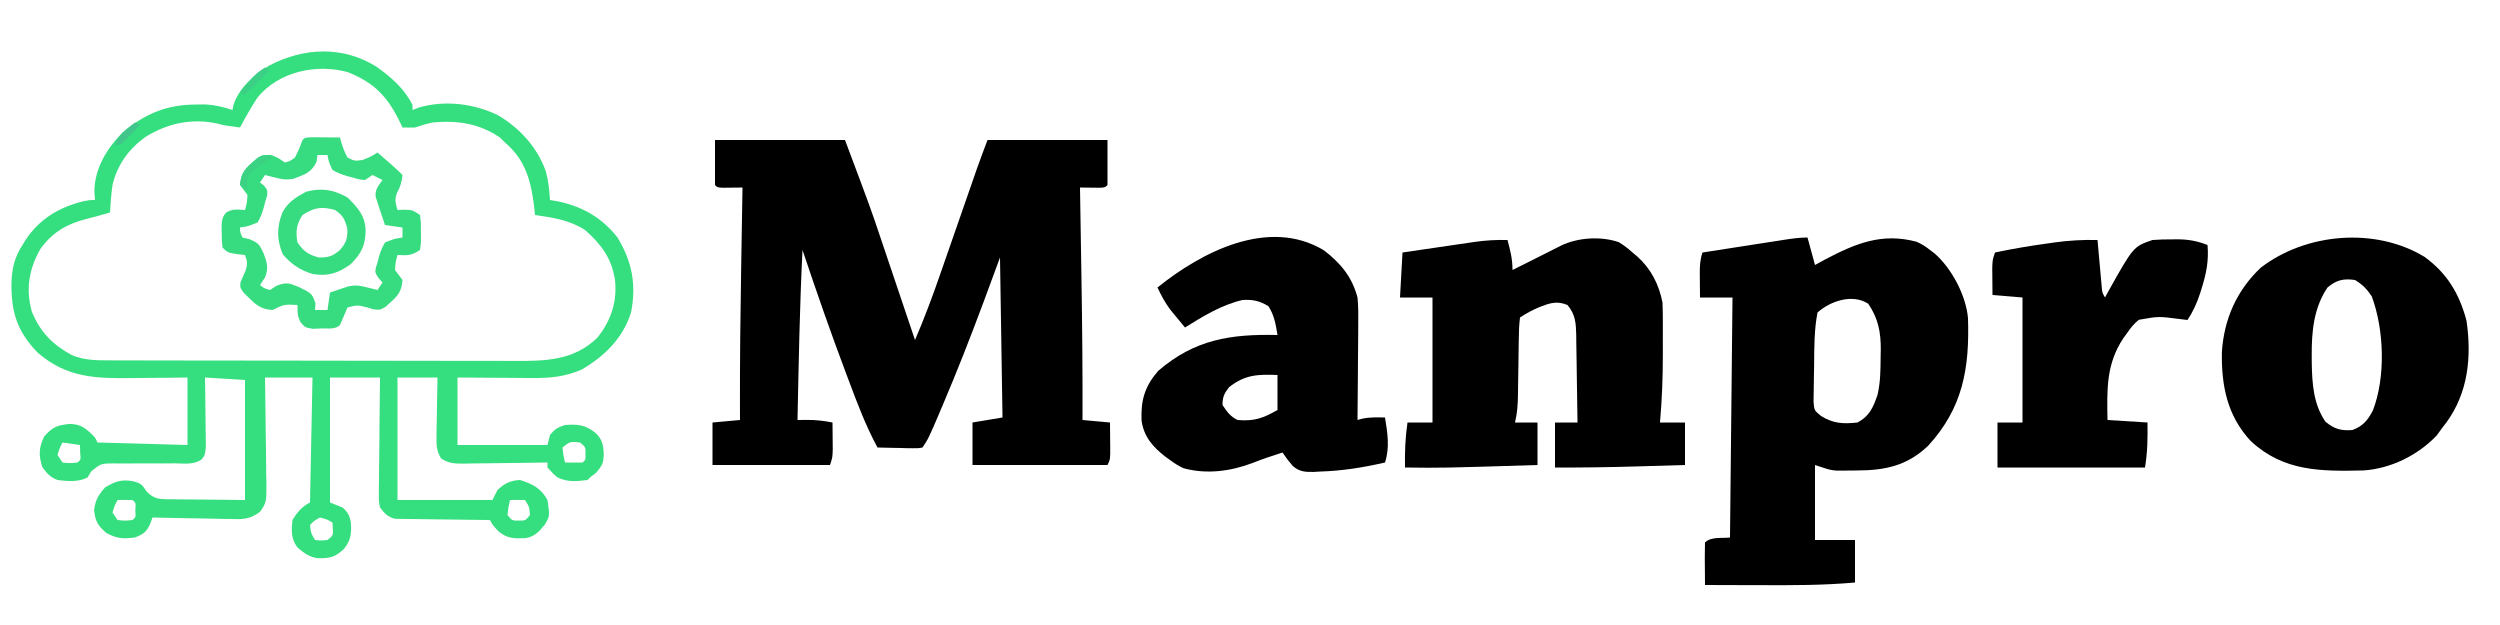
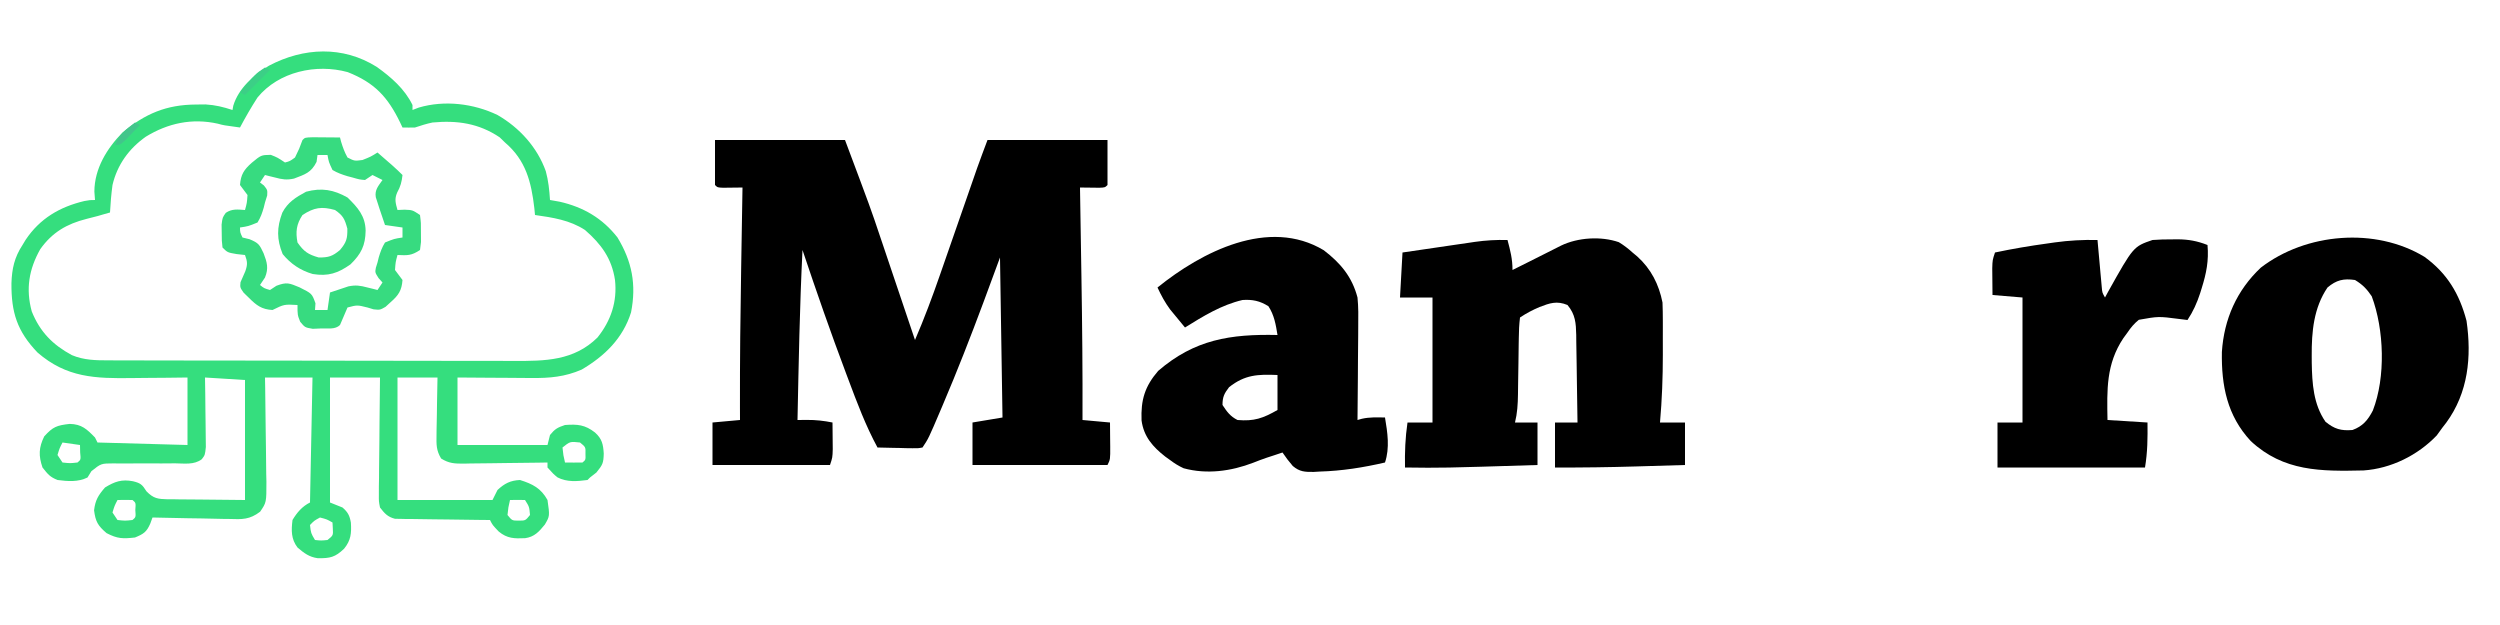
<svg xmlns="http://www.w3.org/2000/svg" width="1000" height="250">
  <path d="M0 0 C17.16 0 34.32 0 52 0 C62.343 27.583 62.343 27.583 66.035 38.594 C66.649 40.407 66.649 40.407 67.275 42.257 C68.541 46.004 69.802 49.752 71.062 53.5 C71.936 56.089 72.811 58.677 73.686 61.266 C75.795 67.509 77.899 73.754 80 80 C83.688 71.442 86.929 62.788 89.977 53.984 C90.433 52.675 90.889 51.366 91.346 50.058 C92.535 46.649 93.72 43.239 94.903 39.829 C96.803 34.358 98.709 28.891 100.614 23.423 C101.273 21.531 101.93 19.639 102.587 17.747 C102.991 16.585 103.395 15.423 103.811 14.226 C104.162 13.214 104.514 12.202 104.876 11.159 C106.205 7.423 107.608 3.713 109 0 C124.84 0 140.68 0 157 0 C157 5.94 157 11.88 157 18 C156 19 156 19 153.715 19.098 C152.34 19.08 152.34 19.08 150.938 19.062 C150.018 19.053 149.099 19.044 148.152 19.035 C147.442 19.024 146.732 19.012 146 19 C146.013 19.767 146.025 20.534 146.038 21.324 C146.158 28.688 146.276 36.053 146.391 43.417 C146.451 47.2 146.511 50.982 146.573 54.765 C146.885 73.846 147.072 92.916 147 112 C150.63 112.33 154.26 112.66 158 113 C158.027 115.458 158.047 117.917 158.062 120.375 C158.071 121.074 158.079 121.772 158.088 122.492 C158.113 127.773 158.113 127.773 157 130 C139.18 130 121.36 130 103 130 C103 124.39 103 118.78 103 113 C108.94 112.01 108.94 112.01 115 111 C114.67 89.88 114.34 68.76 114 47 C111.814 52.919 109.627 58.839 107.375 64.938 C102.254 78.683 96.938 92.318 91.188 105.812 C90.888 106.518 90.588 107.224 90.279 107.951 C85.408 119.388 85.408 119.388 83 123 C81.121 123.341 81.121 123.341 78.867 123.293 C78.062 123.283 77.256 123.274 76.426 123.264 C75.584 123.239 74.742 123.213 73.875 123.188 C72.601 123.167 72.601 123.167 71.301 123.146 C69.2 123.111 67.1 123.057 65 123 C60.268 114.285 56.843 105.14 53.375 95.875 C53.074 95.076 52.772 94.276 52.462 93.452 C46.297 77.086 40.557 60.582 35 44 C33.877 66.654 33.471 89.326 33 112 C34.872 111.985 34.872 111.985 36.781 111.969 C40.287 111.94 43.553 112.311 47 113 C47.027 115.271 47.046 117.542 47.062 119.812 C47.074 121.077 47.086 122.342 47.098 123.645 C47 127 47 127 46 130 C30.49 130 14.98 130 -1 130 C-1 124.39 -1 118.78 -1 113 C4.445 112.505 4.445 112.505 10 112 C9.994 110.299 9.988 108.598 9.982 106.845 C9.94 88.339 10.148 69.844 10.464 51.341 C10.526 47.672 10.585 44.003 10.645 40.334 C10.76 33.223 10.879 26.111 11 19 C10.29 19.012 9.579 19.023 8.848 19.035 C7.929 19.044 7.009 19.053 6.062 19.062 C5.146 19.074 4.229 19.086 3.285 19.098 C1 19 1 19 0 18 C0 12.06 0 6.12 0 0 Z " fill="#000000" transform="translate(286,56)" />
-   <path d="M0 0 C0.99 3.63 1.98 7.26 3 11 C4.319 10.278 5.637 9.556 6.996 8.812 C19.268 2.365 29.715 -1.988 43.582 1.684 C45.673 2.583 47.228 3.578 49 5 C49.587 5.44 50.173 5.879 50.777 6.332 C57.613 12.24 63.403 23.129 64.193 32.22 C64.856 52.155 62.208 68.167 48.188 83.375 C39.724 91.409 30.827 93.18 19.625 93.188 C18.692 93.2 17.758 93.212 16.797 93.225 C15.432 93.228 15.432 93.228 14.039 93.23 C13.216 93.235 12.393 93.239 11.545 93.243 C9 93 9 93 3 91 C3 100.9 3 110.8 3 121 C8.28 121 13.56 121 19 121 C19 126.61 19 132.22 19 138 C6.36 139.138 -6.194 139.114 -18.875 139.062 C-21.027 139.057 -23.18 139.053 -25.332 139.049 C-30.555 139.038 -35.777 139.021 -41 139 C-41.027 136.187 -41.047 133.375 -41.062 130.562 C-41.075 129.359 -41.075 129.359 -41.088 128.131 C-41.097 126.087 -41.052 124.043 -41 122 C-38.596 119.596 -34.379 120.375 -31 120 C-30.67 88.32 -30.34 56.64 -30 24 C-34.29 24 -38.58 24 -43 24 C-43.027 21.562 -43.047 19.125 -43.062 16.688 C-43.071 15.997 -43.079 15.307 -43.088 14.596 C-43.103 11.452 -43.002 9.006 -42 6 C-36.501 5.143 -31.002 4.288 -25.502 3.437 C-23.631 3.146 -21.76 2.855 -19.889 2.563 C-17.201 2.144 -14.513 1.728 -11.824 1.312 C-10.568 1.116 -10.568 1.116 -9.286 0.915 C-6.161 0.434 -3.167 0 0 0 Z M4 30 C2.658 36.93 2.708 43.947 2.65 50.98 C2.633 52.457 2.606 53.934 2.568 55.411 C2.513 57.559 2.491 59.706 2.477 61.855 C2.457 63.131 2.437 64.406 2.417 65.719 C2.704 69.165 2.704 69.165 5.408 71.384 C10.304 74.436 14.281 74.631 20 74 C24.809 71.442 26.233 68.035 28 63 C29.196 57.877 29.221 52.925 29.25 47.688 C29.271 46.775 29.291 45.863 29.312 44.924 C29.353 37.902 28.321 32.439 24.312 26.5 C18.038 22.43 9.265 25.33 4 30 Z " fill="#000000" transform="translate(723,95)" />
  <path d="M0 0 C5.744 4.097 11.185 8.811 14.312 15.25 C14.312 15.91 14.312 16.57 14.312 17.25 C15.145 16.928 15.978 16.605 16.836 16.273 C27.132 13.243 38.728 14.644 48.312 19.25 C57.096 24.302 64.236 32.184 67.637 41.742 C68.672 45.585 69.056 49.28 69.312 53.25 C70.591 53.477 71.87 53.704 73.188 53.938 C82.666 56.095 90.302 60.544 96.312 68.25 C102.119 77.856 103.927 87.026 101.734 98.195 C98.477 108.589 91.189 115.67 81.965 121.094 C75.332 123.985 69.127 124.536 62 124.445 C61.146 124.442 60.291 124.44 59.411 124.437 C56.711 124.426 54.012 124.401 51.312 124.375 C49.47 124.365 47.628 124.356 45.785 124.348 C41.294 124.327 36.804 124.288 32.312 124.25 C32.312 133.16 32.312 142.07 32.312 151.25 C44.193 151.25 56.072 151.25 68.312 151.25 C68.642 149.93 68.972 148.61 69.312 147.25 C71.283 144.832 72.268 144.265 75.312 143.25 C80.324 142.879 83.304 143.132 87.312 146.25 C90.15 148.794 90.587 151.006 90.812 154.688 C90.706 158.473 90.406 159.136 87.875 162.25 C87.029 162.91 86.184 163.57 85.312 164.25 C84.983 164.58 84.653 164.91 84.312 165.25 C80.21 165.791 76.058 166.165 72.316 164.203 C70.688 162.875 70.688 162.875 68.312 160.25 C68.312 159.59 68.312 158.93 68.312 158.25 C67.122 158.271 65.931 158.292 64.704 158.313 C60.284 158.386 55.863 158.432 51.442 158.47 C49.53 158.49 47.617 158.517 45.704 158.552 C42.954 158.6 40.204 158.623 37.453 158.641 C36.599 158.661 35.745 158.682 34.864 158.703 C31.153 158.705 28.961 158.655 25.766 156.66 C23.795 153.391 23.857 151.102 23.922 147.297 C23.928 146.637 23.933 145.976 23.939 145.296 C23.961 143.197 24.012 141.099 24.062 139 C24.083 137.573 24.101 136.146 24.117 134.719 C24.158 131.228 24.236 127.741 24.312 124.25 C19.032 124.25 13.752 124.25 8.312 124.25 C8.312 140.42 8.312 156.59 8.312 173.25 C20.852 173.25 33.392 173.25 46.312 173.25 C46.972 171.93 47.633 170.61 48.312 169.25 C51.126 166.63 53.454 165.429 57.312 165.25 C62.385 166.852 65.693 168.535 68.312 173.25 C69.231 179.678 69.231 179.678 67.254 183.062 C64.942 185.917 63.066 188.005 59.359 188.523 C55.066 188.713 52.217 188.684 48.812 185.875 C46.312 183.25 46.312 183.25 45.312 181.25 C43.526 181.236 43.526 181.236 41.704 181.222 C37.283 181.182 32.863 181.116 28.442 181.042 C26.53 181.014 24.617 180.993 22.704 180.979 C19.953 180.958 17.204 180.911 14.453 180.859 C13.172 180.858 13.172 180.858 11.864 180.856 C11.064 180.836 10.263 180.816 9.438 180.796 C8.737 180.787 8.035 180.778 7.312 180.769 C4.364 180.004 3.155 178.636 1.312 176.25 C0.831 173.795 0.831 173.795 0.858 171.022 C0.859 169.982 0.859 168.941 0.859 167.869 C0.88 166.752 0.901 165.635 0.922 164.484 C0.928 163.336 0.933 162.187 0.939 161.004 C0.961 157.336 1.012 153.668 1.062 150 C1.083 147.513 1.101 145.026 1.117 142.539 C1.161 136.442 1.23 130.346 1.312 124.25 C-5.287 124.25 -11.887 124.25 -18.688 124.25 C-18.688 140.75 -18.688 157.25 -18.688 174.25 C-17.038 174.91 -15.387 175.57 -13.688 176.25 C-11.533 178.107 -10.816 179.507 -10.332 182.301 C-10.067 186.562 -10.313 189.382 -13.062 192.75 C-16.635 196.152 -18.628 196.598 -23.586 196.535 C-27.025 196.068 -29.099 194.469 -31.688 192.25 C-34.279 188.834 -34.19 185.417 -33.688 181.25 C-31.903 178.278 -29.835 175.824 -26.688 174.25 C-26.358 157.75 -26.027 141.25 -25.688 124.25 C-31.957 124.25 -38.227 124.25 -44.688 124.25 C-44.661 125.733 -44.635 127.216 -44.608 128.745 C-44.518 134.257 -44.46 139.77 -44.413 145.283 C-44.388 147.667 -44.354 150.051 -44.31 152.435 C-44.25 155.866 -44.221 159.295 -44.199 162.727 C-44.173 163.789 -44.148 164.852 -44.121 165.947 C-44.118 174.239 -44.118 174.239 -46.641 177.934 C-50.827 181.116 -53.804 181.023 -58.926 180.836 C-59.807 180.827 -60.687 180.819 -61.595 180.81 C-64.398 180.777 -67.198 180.701 -70 180.625 C-71.904 180.595 -73.809 180.568 -75.713 180.543 C-80.372 180.477 -85.029 180.373 -89.688 180.25 C-89.974 181.038 -90.26 181.825 -90.555 182.637 C-92.041 186.066 -93.247 186.829 -96.688 188.25 C-101.578 188.793 -103.683 188.771 -108.062 186.5 C-111.566 183.497 -112.472 181.905 -113.062 177.375 C-112.572 173.284 -111.382 171.359 -108.688 168.25 C-104.78 165.845 -101.975 164.883 -97.5 165.75 C-94.467 166.491 -93.811 167.054 -92.099 169.77 C-89.266 172.683 -87.546 172.865 -83.562 172.969 C-82.394 172.963 -82.394 172.963 -81.203 172.957 C-80.118 172.979 -80.118 172.979 -79.011 173.001 C-76.32 173.049 -73.629 173.053 -70.938 173.062 C-64.915 173.124 -58.892 173.186 -52.688 173.25 C-52.688 157.41 -52.688 141.57 -52.688 125.25 C-57.968 124.92 -63.248 124.59 -68.688 124.25 C-68.653 126.453 -68.618 128.656 -68.582 130.926 C-68.559 133.06 -68.54 135.195 -68.523 137.33 C-68.508 138.813 -68.487 140.296 -68.461 141.779 C-68.425 143.911 -68.408 146.043 -68.395 148.176 C-68.379 149.459 -68.363 150.742 -68.347 152.064 C-68.688 155.25 -68.688 155.25 -69.962 156.927 C-73.016 159.269 -76.892 158.627 -80.59 158.586 C-82.385 158.598 -84.18 158.611 -85.975 158.625 C-88.803 158.629 -91.632 158.625 -94.461 158.61 C-97.192 158.602 -99.921 158.623 -102.652 158.648 C-103.497 158.635 -104.342 158.622 -105.213 158.608 C-110.248 158.627 -110.248 158.627 -114.127 161.725 C-114.9 162.975 -114.9 162.975 -115.688 164.25 C-119.429 166.121 -123.613 165.78 -127.688 165.25 C-130.762 163.992 -131.498 163.001 -133.688 160.25 C-135.298 155.513 -135.209 152.313 -133 147.812 C-129.525 143.962 -127.996 143.398 -122.812 142.812 C-118.02 142.911 -115.966 144.892 -112.688 148.25 C-112.358 148.91 -112.028 149.57 -111.688 150.25 C-93.868 150.745 -93.868 150.745 -75.688 151.25 C-75.688 142.34 -75.688 133.43 -75.688 124.25 C-78.459 124.285 -81.23 124.32 -84.086 124.355 C-86.8 124.379 -89.514 124.397 -92.228 124.415 C-94.1 124.43 -95.972 124.45 -97.843 124.476 C-112.578 124.677 -124.05 124.345 -135.688 114.25 C-143.865 105.688 -146.189 98.248 -146.11 86.541 C-145.914 80.703 -144.925 76.197 -141.688 71.25 C-141.069 70.227 -141.069 70.227 -140.438 69.184 C-134.736 60.648 -126.791 55.998 -116.938 53.66 C-114.688 53.25 -114.688 53.25 -112.688 53.25 C-112.77 52.136 -112.853 51.023 -112.938 49.875 C-112.889 40.686 -107.956 32.673 -101.688 26.25 C-92.599 18.725 -84.147 15.123 -72.312 15.062 C-70.414 15.041 -70.414 15.041 -68.477 15.02 C-64.504 15.261 -61.447 16.021 -57.688 17.25 C-57.584 16.68 -57.481 16.11 -57.375 15.523 C-55.273 8.572 -49.152 3.182 -43.117 -0.465 C-29.268 -7.79 -13.521 -8.499 0 0 Z M-47.688 12.25 C-50.215 16.152 -52.503 20.147 -54.688 24.25 C-61.294 23.361 -61.294 23.361 -63.535 22.73 C-73.899 20.417 -83.499 22.517 -92.375 27.938 C-99.112 32.7 -103.793 39.176 -105.688 47.25 C-106.182 50.912 -106.491 54.561 -106.688 58.25 C-107.636 58.518 -108.585 58.786 -109.562 59.062 C-110.522 59.345 -110.522 59.345 -111.5 59.633 C-113.011 60.059 -114.533 60.448 -116.062 60.805 C-123.97 62.806 -129.802 66.187 -134.582 72.918 C-139.118 80.96 -140.44 88.834 -137.984 97.824 C-134.716 105.981 -129.593 111.182 -121.934 115.305 C-117.107 117.336 -112.298 117.397 -107.13 117.39 C-106.001 117.395 -106.001 117.395 -104.849 117.399 C-102.332 117.408 -99.814 117.41 -97.296 117.411 C-95.489 117.416 -93.682 117.421 -91.875 117.426 C-86.967 117.439 -82.06 117.446 -77.153 117.45 C-74.085 117.453 -71.017 117.457 -67.949 117.462 C-58.343 117.475 -48.738 117.485 -39.132 117.489 C-28.056 117.493 -16.98 117.511 -5.904 117.54 C2.665 117.562 11.235 117.572 19.804 117.573 C24.918 117.574 30.032 117.58 35.147 117.598 C39.961 117.614 44.775 117.616 49.589 117.608 C51.35 117.607 53.112 117.611 54.873 117.621 C67.356 117.687 78.908 117.549 88.312 108.25 C93.702 101.503 96.254 93.929 95.312 85.25 C94.012 76.641 89.825 70.912 83.312 65.25 C77.27 61.286 70.361 60.251 63.312 59.25 C63.226 58.355 63.14 57.461 63.051 56.539 C61.828 46.014 59.648 37.335 51.312 30.25 C50.611 29.569 49.91 28.889 49.188 28.188 C40.842 22.563 32.211 21.333 22.312 22.25 C19.883 22.758 17.674 23.463 15.312 24.25 C13.646 24.289 11.979 24.295 10.312 24.25 C9.998 23.586 9.683 22.922 9.359 22.238 C4.408 12.022 -0.854 6.346 -11.594 2.102 C-24.157 -1.357 -39.204 1.883 -47.688 12.25 Z M-125.688 150.25 C-126.886 152.579 -126.886 152.579 -127.688 155.25 C-126.698 156.735 -126.698 156.735 -125.688 158.25 C-122.646 158.583 -122.646 158.583 -119.688 158.25 C-118.331 157.125 -118.331 157.125 -118.625 154.188 C-118.646 153.218 -118.666 152.249 -118.688 151.25 C-120.998 150.92 -123.308 150.59 -125.688 150.25 Z M74.312 152.25 C74.634 155.349 74.634 155.349 75.312 158.25 C77.645 158.292 79.98 158.291 82.312 158.25 C83.583 157.197 83.583 157.197 83.5 154.812 C83.581 152.083 83.581 152.083 81.312 150.25 C77.345 149.815 77.345 149.815 74.312 152.25 Z M-103.688 173.25 C-104.886 175.579 -104.886 175.579 -105.688 178.25 C-104.698 179.735 -104.698 179.735 -103.688 181.25 C-100.646 181.583 -100.646 181.583 -97.688 181.25 C-96.343 180.132 -96.343 180.132 -96.562 177.25 C-96.343 174.368 -96.343 174.368 -97.688 173.25 C-99.687 173.209 -101.688 173.207 -103.688 173.25 Z M53.312 173.25 C52.634 176.151 52.634 176.151 52.312 179.25 C54.14 181.499 54.14 181.499 56.812 181.5 C59.485 181.499 59.485 181.499 61.312 179.25 C61.023 175.943 61.023 175.943 59.312 173.25 C57.313 173.209 55.312 173.207 53.312 173.25 Z M-22.688 180.25 C-25.013 181.514 -25.013 181.514 -26.688 183.25 C-26.308 186.541 -26.308 186.541 -24.688 189.25 C-22.229 189.5 -22.229 189.5 -19.688 189.25 C-17.4 187.411 -17.4 187.411 -17.562 184.625 C-17.604 183.841 -17.645 183.058 -17.688 182.25 C-19.954 180.96 -19.954 180.96 -22.688 180.25 Z " fill="#35DE7E" transform="translate(150.688,26.75)" />
  <path d="M0 0 C1.138 4.266 2 7.565 2 12 C2.583 11.709 3.165 11.417 3.766 11.117 C5.506 10.247 7.247 9.377 8.988 8.508 C11.071 7.465 13.152 6.418 15.23 5.367 C16.289 4.834 17.347 4.3 18.438 3.75 C19.426 3.25 20.415 2.75 21.434 2.234 C28.172 -1.006 37.376 -1.599 44.52 0.871 C46.556 2.096 48.24 3.405 50 5 C50.624 5.519 51.248 6.039 51.891 6.574 C57.419 11.556 60.551 17.72 62 25 C62.094 27.444 62.131 29.89 62.133 32.336 C62.134 33.052 62.135 33.768 62.136 34.505 C62.136 36.023 62.135 37.541 62.13 39.059 C62.125 41.332 62.13 43.606 62.137 45.879 C62.14 54.967 61.795 63.941 61 73 C64.3 73 67.6 73 71 73 C71 78.61 71 84.22 71 90 C66.166 90.145 61.332 90.288 56.498 90.427 C54.861 90.475 53.225 90.523 51.588 90.573 C40.72 90.9 29.874 91.05 19 91 C19 85.06 19 79.12 19 73 C21.97 73 24.94 73 28 73 C27.931 67.11 27.843 61.22 27.738 55.33 C27.704 53.327 27.676 51.325 27.654 49.322 C27.62 46.439 27.568 43.558 27.512 40.676 C27.505 39.783 27.499 38.89 27.492 37.97 C27.38 33.211 27.169 29.818 24 26 C19.762 24.243 16.91 25.224 12.812 26.812 C9.945 28.033 7.608 29.261 5 31 C4.674 33.773 4.535 36.335 4.523 39.113 C4.5 40.323 4.5 40.323 4.476 41.557 C4.429 44.142 4.401 46.727 4.375 49.312 C4.338 51.887 4.298 54.461 4.252 57.035 C4.225 58.638 4.204 60.241 4.189 61.844 C4.135 65.679 3.923 69.27 3 73 C5.97 73 8.94 73 12 73 C12 78.61 12 84.22 12 90 C-26.255 91.191 -26.255 91.191 -41 91 C-41.113 84.889 -40.896 79.048 -40 73 C-36.7 73 -33.4 73 -30 73 C-30 56.5 -30 40 -30 23 C-34.29 23 -38.58 23 -43 23 C-42.505 14.09 -42.505 14.09 -42 5 C-37.144 4.283 -32.288 3.57 -27.431 2.864 C-25.781 2.623 -24.131 2.381 -22.482 2.136 C-20.102 1.784 -17.721 1.438 -15.34 1.094 C-14.61 0.984 -13.881 0.875 -13.129 0.762 C-8.703 0.13 -4.471 -0.103 0 0 Z " fill="#000000" transform="translate(603,96)" />
  <path d="M0 0 C9.049 6.578 13.957 14.769 16.801 25.582 C18.889 39.986 17.472 54.342 8.68 66.328 C8.187 66.962 7.695 67.597 7.188 68.25 C6.424 69.302 5.661 70.354 4.875 71.438 C-2.699 79.363 -13.381 84.668 -24.377 85.427 C-41.363 85.81 -56.36 85.916 -69.52 73.66 C-78.97 63.492 -81.287 51.471 -81.059 38.027 C-80.204 24.904 -75.119 13.386 -65.504 4.324 C-47.392 -9.634 -19.621 -11.929 0 0 Z M-38.812 12.25 C-44.347 20.408 -45.186 29.96 -45.125 39.562 C-45.12 40.482 -45.115 41.401 -45.11 42.348 C-44.968 50.6 -44.463 58.942 -39.625 65.938 C-36.058 68.87 -33.39 69.631 -28.812 69.25 C-24.727 67.764 -22.645 65.294 -20.66 61.438 C-15.487 48.088 -16.146 29.027 -21.125 15.75 C-23.098 12.826 -24.787 11.079 -27.812 9.25 C-32.413 8.579 -35.253 9.253 -38.812 12.25 Z " fill="#000000" transform="translate(969.812,102.75)" />
  <path d="M0 0 C6.705 5.126 11.315 10.625 13.488 18.902 C13.874 22.743 13.839 26.546 13.781 30.402 C13.777 31.479 13.773 32.555 13.768 33.664 C13.752 37.077 13.714 40.489 13.676 43.902 C13.661 46.227 13.647 48.551 13.635 50.875 C13.602 56.551 13.552 62.227 13.488 67.902 C14.362 67.657 14.362 67.657 15.254 67.406 C18.346 66.709 21.331 66.842 24.488 66.902 C25.489 72.905 26.448 79.022 24.488 84.902 C15.824 86.91 7.267 88.27 -1.637 88.527 C-2.429 88.574 -3.222 88.621 -4.038 88.67 C-7.551 88.703 -9.657 88.629 -12.397 86.3 C-13.896 84.561 -15.244 82.814 -16.512 80.902 C-17.749 81.315 -18.987 81.727 -20.262 82.152 C-21.091 82.422 -21.919 82.691 -22.773 82.969 C-24.606 83.594 -26.422 84.269 -28.219 84.992 C-37.05 88.387 -46.784 89.736 -56.062 87.207 C-58.085 86.272 -59.736 85.245 -61.512 83.902 C-62.134 83.455 -62.757 83.008 -63.398 82.547 C-68.426 78.616 -72.027 74.524 -72.891 68.07 C-73.211 59.842 -71.588 54.491 -66.262 48.277 C-51.666 35.672 -37.291 33.478 -18.512 33.902 C-19.192 29.715 -19.802 25.994 -22.137 22.402 C-25.558 20.241 -28.541 19.635 -32.512 19.902 C-40.945 21.871 -48.226 26.376 -55.512 30.902 C-56.79 29.366 -58.059 27.823 -59.324 26.277 C-60.032 25.419 -60.74 24.56 -61.469 23.676 C-63.538 20.867 -65.044 18.061 -66.512 14.902 C-48.904 0.681 -22.027 -13.241 0 0 Z M-37.887 54.777 C-39.826 57.313 -40.512 58.696 -40.512 61.902 C-38.735 64.598 -37.419 66.449 -34.512 67.902 C-27.87 68.475 -24.282 67.2 -18.512 63.902 C-18.512 59.282 -18.512 54.662 -18.512 49.902 C-26.379 49.579 -31.528 49.757 -37.887 54.777 Z " fill="#000000" transform="translate(529.512,100.098)" />
  <path d="M0 0 C0.055 0.626 0.111 1.251 0.168 1.896 C0.42 4.723 0.679 7.549 0.938 10.375 C1.068 11.852 1.068 11.852 1.201 13.359 C1.332 14.771 1.332 14.771 1.465 16.211 C1.543 17.08 1.622 17.95 1.703 18.845 C1.889 21.045 1.889 21.045 3 23 C3.413 22.238 3.825 21.476 4.25 20.691 C14.356 2.623 14.356 2.623 22 0 C24.67 -0.193 27.21 -0.279 29.875 -0.25 C30.57 -0.258 31.265 -0.265 31.98 -0.273 C36.363 -0.257 39.929 0.392 44 2 C44.559 8.263 43.547 13.319 41.688 19.25 C41.475 19.935 41.262 20.62 41.042 21.326 C39.771 25.209 38.253 28.592 36 32 C34.854 31.858 33.708 31.716 32.527 31.57 C24.417 30.522 24.417 30.522 16.523 31.918 C14.622 33.468 13.376 34.968 12 37 C11.451 37.752 10.902 38.503 10.336 39.277 C3.419 49.652 3.781 59.929 4 72 C9.28 72.33 14.56 72.66 20 73 C20.07 79.29 20.037 84.776 19 91 C-0.47 91 -19.94 91 -40 91 C-40 85.06 -40 79.12 -40 73 C-36.7 73 -33.4 73 -30 73 C-30 56.5 -30 40 -30 23 C-33.96 22.67 -37.92 22.34 -42 22 C-42.027 19.729 -42.046 17.458 -42.062 15.188 C-42.08 13.291 -42.08 13.291 -42.098 11.355 C-42 8 -42 8 -41 5 C-34.009 3.522 -27.016 2.342 -19.938 1.375 C-18.544 1.174 -18.544 1.174 -17.123 0.969 C-11.356 0.176 -5.821 -0.131 0 0 Z " fill="#000000" transform="translate(839,96)" />
  <path d="M0 0 C1.932 0.017 1.932 0.017 3.902 0.035 C5.193 0.044 6.483 0.053 7.812 0.062 C8.812 0.074 9.811 0.086 10.84 0.098 C10.987 0.664 11.134 1.229 11.285 1.812 C11.973 4.062 12.688 6.044 13.84 8.098 C16.635 9.522 16.635 9.522 19.84 9.098 C23.158 7.773 23.158 7.773 25.84 6.098 C27.132 7.222 28.424 8.347 29.715 9.473 C30.794 10.412 30.794 10.412 31.895 11.371 C33.248 12.572 34.561 13.818 35.84 15.098 C35.557 17.78 35.04 19.742 33.715 22.098 C32.556 24.747 33.081 26.367 33.84 29.098 C34.768 29.056 35.696 29.015 36.652 28.973 C39.84 29.098 39.84 29.098 42.84 31.098 C43.238 34.285 43.238 34.285 43.215 38.098 C43.226 39.985 43.226 39.985 43.238 41.91 C43.107 42.962 42.975 44.014 42.84 45.098 C39.405 47.388 37.855 47.276 33.84 47.098 C33.066 49.905 33.066 49.905 32.84 53.098 C33.82 54.446 34.82 55.78 35.84 57.098 C35.535 61.316 34.229 63.223 31.09 65.973 C30.414 66.589 29.739 67.205 29.043 67.84 C26.84 69.098 26.84 69.098 24.273 68.832 C23.069 68.469 23.069 68.469 21.84 68.098 C17.721 67.068 17.721 67.068 13.84 68.098 C12.805 70.416 11.804 72.749 10.84 75.098 C8.961 76.977 5.982 76.4 3.465 76.473 C2.302 76.522 1.139 76.571 -0.059 76.621 C-3.16 76.098 -3.16 76.098 -5.074 73.824 C-6.16 71.098 -6.16 71.098 -6.16 67.098 C-11.482 66.802 -11.482 66.802 -16.16 69.098 C-20.453 68.855 -22.551 67.275 -25.535 64.285 C-26.244 63.598 -26.953 62.911 -27.684 62.203 C-29.16 60.098 -29.16 60.098 -28.957 57.992 C-28.337 56.518 -27.691 55.056 -27.035 53.598 C-26.083 50.877 -26.177 49.752 -27.16 47.098 C-28.831 46.912 -28.831 46.912 -30.535 46.723 C-34.16 46.098 -34.16 46.098 -36.16 44.098 C-36.461 41.383 -36.461 41.383 -36.473 38.16 C-36.489 37.099 -36.506 36.038 -36.523 34.945 C-36.16 32.098 -36.16 32.098 -34.84 30.23 C-32.325 28.534 -30.109 28.901 -27.16 29.098 C-26.386 26.29 -26.386 26.29 -26.16 23.098 C-27.14 21.75 -28.14 20.416 -29.16 19.098 C-28.851 14.912 -27.573 12.974 -24.473 10.223 C-20.703 7.108 -20.703 7.108 -16.848 7.035 C-14.16 8.098 -14.16 8.098 -11.16 10.098 C-9.195 9.58 -9.195 9.58 -7.16 8.098 C-5.444 4.595 -5.444 4.595 -4.16 1.098 C-3.16 0.098 -3.16 0.098 0 0 Z M1.84 7.098 C1.716 8.005 1.592 8.913 1.465 9.848 C-0.717 14.212 -3.143 14.829 -7.555 16.531 C-10.479 17.167 -12.297 16.879 -15.16 16.098 C-15.923 15.912 -16.686 15.726 -17.473 15.535 C-18.03 15.391 -18.586 15.246 -19.16 15.098 C-20.15 16.583 -20.15 16.583 -21.16 18.098 C-20.645 18.49 -20.129 18.881 -19.598 19.285 C-18.16 21.098 -18.16 21.098 -18.285 23.285 C-18.574 24.213 -18.863 25.141 -19.16 26.098 C-19.325 26.768 -19.49 27.438 -19.66 28.129 C-20.302 30.343 -20.927 32.146 -22.16 34.098 C-25.848 35.598 -25.848 35.598 -29.16 36.098 C-29.129 38.065 -29.129 38.065 -28.16 40.098 C-27.232 40.325 -26.304 40.551 -25.348 40.785 C-21.684 42.294 -21.351 42.959 -19.723 46.41 C-18.336 49.995 -17.643 52.413 -19.16 56.098 C-19.82 57.088 -20.48 58.078 -21.16 59.098 C-19.515 60.423 -19.515 60.423 -17.16 61.098 C-16.315 60.541 -15.469 59.984 -14.598 59.41 C-10.414 57.813 -9.39 58.37 -5.348 60.035 C-0.362 62.535 -0.362 62.535 1.027 66.41 C0.935 67.74 0.935 67.74 0.84 69.098 C2.49 69.098 4.14 69.098 5.84 69.098 C6.17 66.788 6.5 64.478 6.84 62.098 C8.397 61.562 9.961 61.045 11.527 60.535 C12.397 60.245 13.268 59.955 14.164 59.656 C17.117 59.04 18.952 59.317 21.84 60.098 C22.985 60.376 22.985 60.376 24.152 60.66 C24.709 60.805 25.266 60.949 25.84 61.098 C26.5 60.108 27.16 59.118 27.84 58.098 C27.066 57.231 27.066 57.231 26.277 56.348 C24.84 54.098 24.84 54.098 25.18 52.215 C25.506 51.167 25.506 51.167 25.84 50.098 C26.007 49.414 26.175 48.731 26.348 48.027 C27.001 45.851 27.641 44.034 28.84 42.098 C32.527 40.598 32.527 40.598 35.84 40.098 C35.84 38.778 35.84 37.458 35.84 36.098 C33.53 35.768 31.22 35.438 28.84 35.098 C28.359 33.682 27.88 32.265 27.402 30.848 C27.136 30.059 26.869 29.27 26.594 28.457 C26.345 27.678 26.096 26.9 25.84 26.098 C25.613 25.396 25.386 24.695 25.152 23.973 C24.664 21.042 26.211 19.443 27.84 17.098 C26.52 16.438 25.2 15.778 23.84 15.098 C22.85 15.758 21.86 16.418 20.84 17.098 C18.652 16.91 18.652 16.91 15.84 16.098 C15.17 15.922 14.499 15.747 13.809 15.566 C11.644 14.908 9.787 14.253 7.84 13.098 C6.34 9.91 6.34 9.91 5.84 7.098 C4.52 7.098 3.2 7.098 1.84 7.098 Z " fill="#37DB80" transform="translate(125.16,54.902)" />
  <path d="M0 0 C4.112 3.992 7.13 7.388 7.25 13.25 C7.154 19.212 5.477 22.556 1.188 26.75 C-3.828 30.29 -7.723 31.615 -13.91 30.605 C-18.799 29.189 -22.735 26.551 -25.938 22.625 C-28.355 16.653 -28.302 12.033 -26.082 6.082 C-23.914 1.911 -20.664 -0.104 -16.562 -2.312 C-10.364 -3.975 -5.552 -3.129 0 0 Z M-18 7 C-20.459 10.688 -20.801 13.719 -20 18 C-17.443 21.642 -15.777 22.778 -11.5 24 C-7.519 24 -6.035 23.529 -3 21 C-0.434 17.921 0.008 16.482 -0.062 12.438 C-1.104 8.62 -1.751 7.223 -5 5 C-10.351 3.513 -13.353 3.974 -18 7 Z " fill="#37DB80" transform="translate(139,79)" />
-   <path d="M0 0 C0.86 0.344 0.86 0.344 1.738 0.695 C1.016 1.087 0.295 1.479 -0.449 1.883 C-3.565 3.891 -5.886 5.845 -8.262 8.695 C-8.682 11.407 -8.682 11.407 -8.262 13.695 C-9.252 13.035 -10.242 12.375 -11.262 11.695 C-10.769 7.447 -9.671 5.606 -6.449 2.82 C-5.762 2.204 -5.075 1.588 -4.367 0.953 C-2.262 -0.305 -2.262 -0.305 0 0 Z " fill="#3BD284" transform="translate(107.262,62.305)" />
  <path d="M0 0 C0.66 0.33 1.32 0.66 2 1 C-1.3 4.3 -4.6 7.6 -8 11 C-8.66 10.67 -9.32 10.34 -10 10 C-3.85 2.517 -3.85 2.517 0 0 Z " fill="#3CCF86" transform="translate(106,27)" />
  <path d="M0 0 C0.66 0.33 1.32 0.66 2 1 C0.715 2.339 -0.579 3.671 -1.875 5 C-2.594 5.742 -3.314 6.485 -4.055 7.25 C-6 9 -6 9 -8 9 C-6.417 4.726 -3.494 2.735 0 0 Z " fill="#42C58B" transform="translate(54,49)" />
</svg>